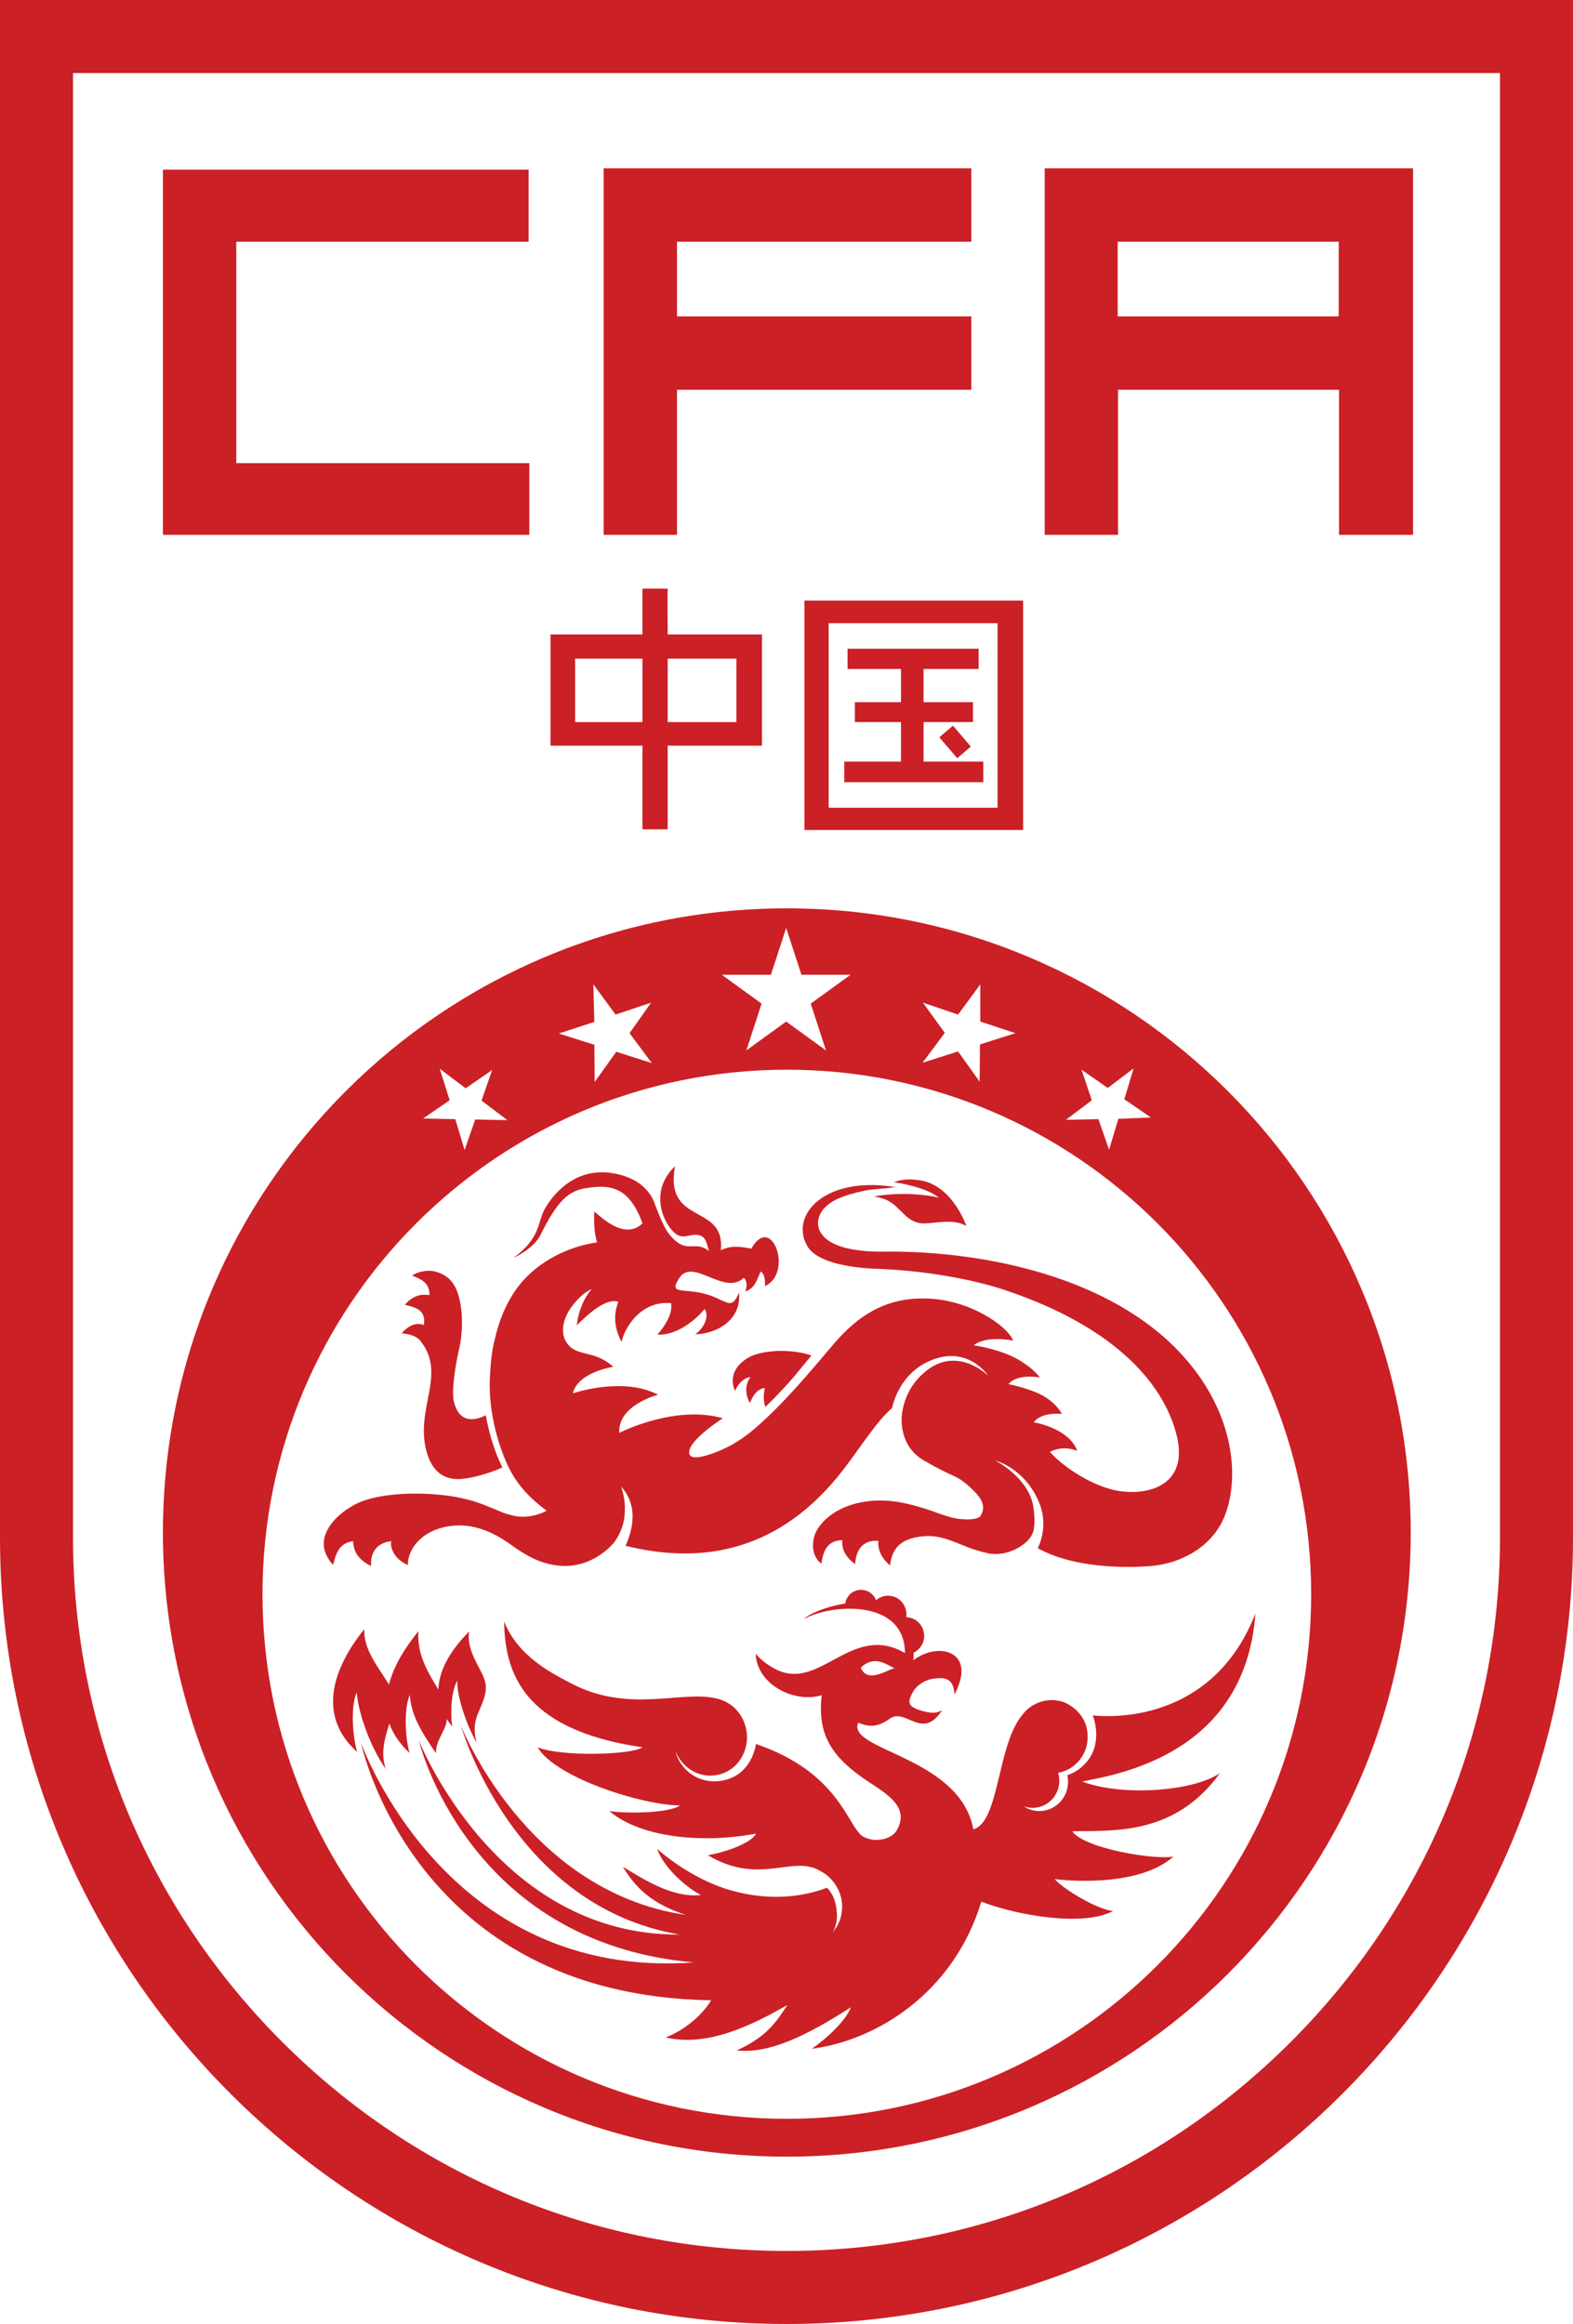
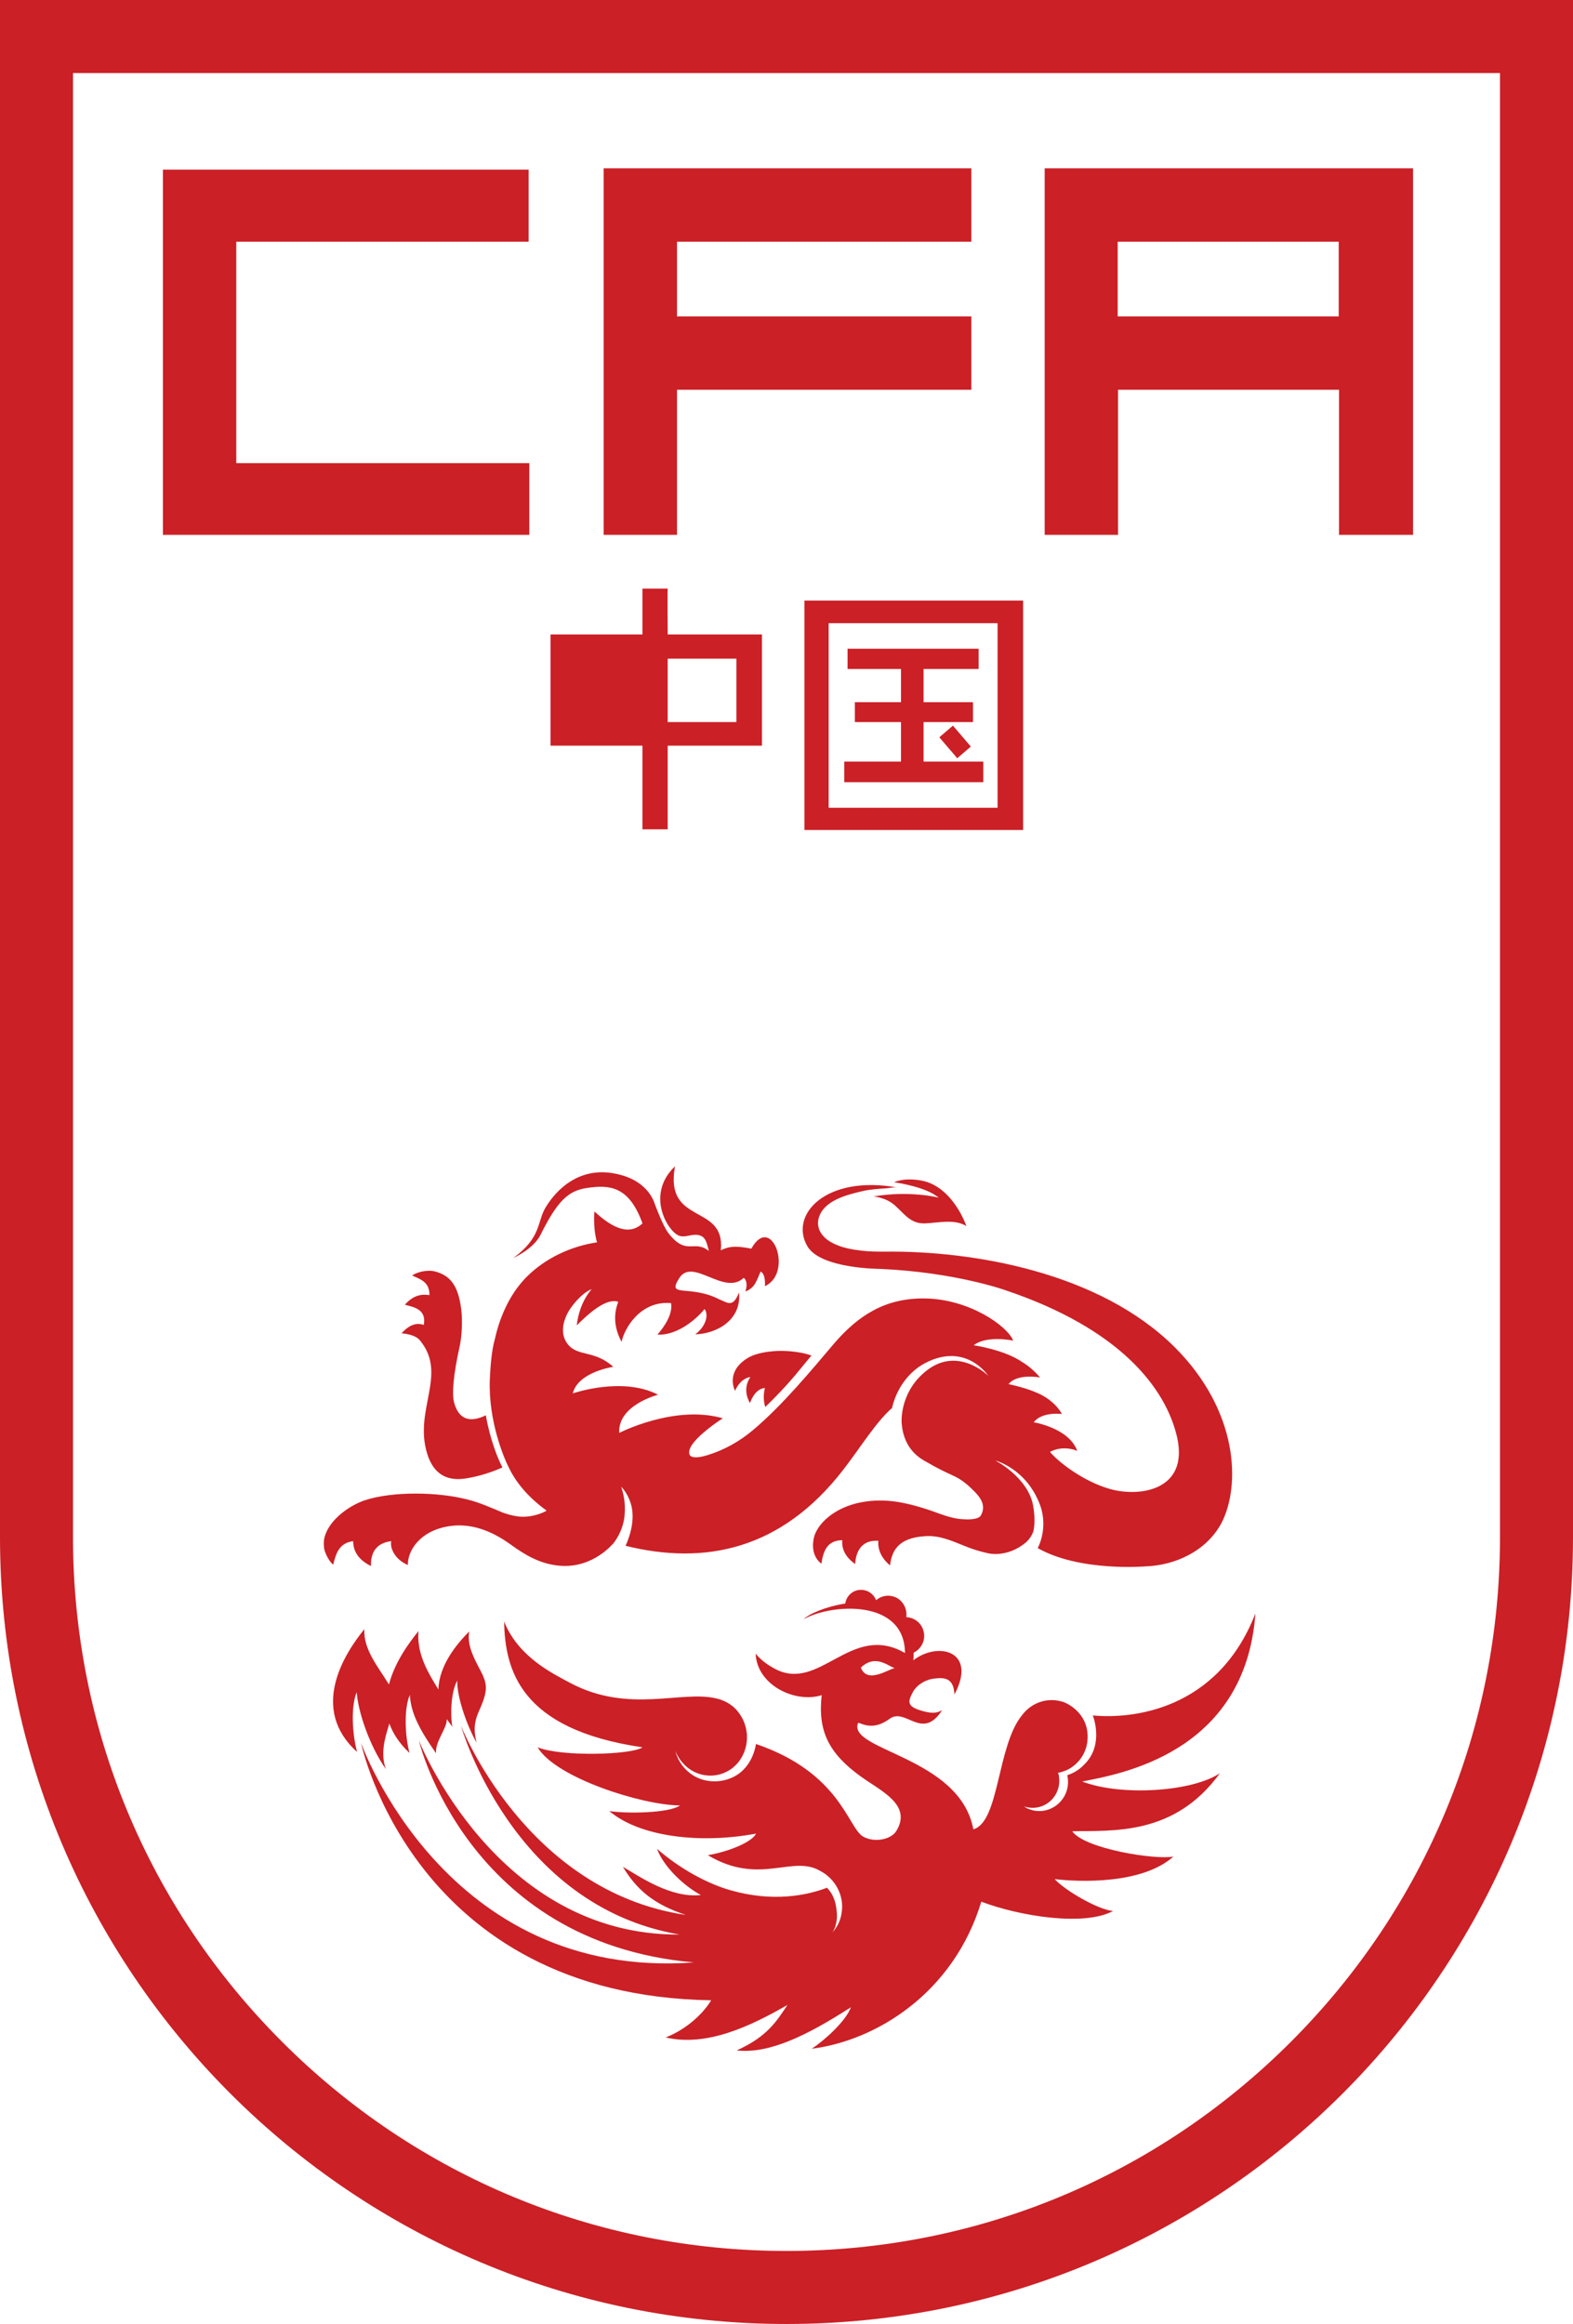
<svg xmlns="http://www.w3.org/2000/svg" viewBox="163 50 474 700" xml:space="preserve" enable-background="new 0 0 800 800">
  <style>.st0{fill-rule:evenodd;clip-rule:evenodd}.st0,.st1{fill:#cb2026}</style>
  <path class="st0" d="M163,50v463c0,130.9,106.1,237,237,237h0c130.9,0,237-106.1,237-237V50H163z M615,513c0,57.4-22.4,111.4-63,152 s-94.6,63-152,63s-111.4-22.4-152-63c-40.6-40.6-63-94.6-63-152V72H615V513z" />
  <g>
    <polygon class="st1" points="212.1,101.1 322.3,101.1 322.3,122.8 234.2,122.8 234.2,189.5 322.5,189.5 322.5,211.1 212.1,211.1" />
    <polygon class="st1" points="344.9,100.7 455.7,100.7 455.7,122.8 367,122.8 367,145.3 455.7,145.3 455.7,167.4 367,167.4 367,211.1 344.9,211.1" />
    <path class="st1" d="M477.8,100.7v110.4h22.1v-43.7h66.6v43.7h22.3V100.7L477.8,100.7z M566.4,145.3h-66.6v-22.5h66.6V145.3z" />
  </g>
-   <path class="st1" d="M400.1,323.6c-103.8,0-188,84.2-188,188s84.2,188,188,188s188-84.2,188-188S503.9,323.6,400.1,323.6z M488.9,372.2l7.9,5.5l7.8-5.9l-2.8,9.3l8,5.5L500,387l-2.8,9.3l-3.2-9.2l-9.8,0.2l7.8-5.9L488.9,372.2z M441.1,352l10.6,3.6 l6.7-9.1l0,11.2l10.6,3.5l-10.7,3.4l-0.1,11.2l-6.5-9.1l-10.7,3.4l6.7-9L441.1,352z M395.3,343.6l4.6-14.1l4.6,14.1h14.8l-12,8.7 l4.6,14.1l-12-8.7l-12,8.7l4.6-14.1l-12-8.7H395.3z M341.8,346.5l6.7,9.1l10.7-3.6l-6.5,9.2l6.7,9l-10.7-3.4l-6.5,9.1l-0.1-11.2 l-10.7-3.4l10.7-3.5L341.8,346.5z M295.5,371.9l7.8,5.9l8-5.5l-3.2,9.2l7.8,5.9l-9.7-0.2l-3.2,9.2l-2.8-9.3l-9.7-0.2l8-5.5 L295.5,371.9z M400.1,688.2c-87.3,0-158-70.8-158-158s70.8-158,158-158s158,70.8,158,158S487.4,688.2,400.1,688.2z" />
  <g>
-     <path class="st1" d="M364.2,241.1h28.4v33.5h-28.4v25.2h-7.6v-25.2h-27.7v-33.5h27.7v-13.8h7.6C364.1,228,364.2,241.1,364.2,241.1z M336.3,267.5h20.3v-19.1h-20.3V267.5z M364.2,267.5h20.7v-19.1h-20.7V267.5z" />
+     <path class="st1" d="M364.2,241.1h28.4v33.5h-28.4v25.2h-7.6v-25.2h-27.7v-33.5h27.7v-13.8h7.6C364.1,228,364.2,241.1,364.2,241.1z M336.3,267.5h20.3h-20.3V267.5z M364.2,267.5h20.7v-19.1h-20.7V267.5z" />
    <g>
      <path class="st1" d="M405.4,230.9v69.1h65.9v-69.1H405.4z M463.6,293.3h-50.9v-55.6h50.9V293.3z" />
      <g>
        <polygon class="st1" points="441.3,279.4 459.3,279.4 459.3,285.6 417.4,285.6 417.4,279.4 434.5,279.4 434.5,267.5 420.6,267.5 420.6,261.5 434.5,261.5 434.5,251.5 418.4,251.5 418.4,245.4 457.9,245.4 457.9,251.5 441.3,251.5 441.3,261.5 456.2,261.5 456.2,267.5 441.3,267.5" />
        <rect x="448.1" y="269.4" transform="matrix(0.76 -0.65 0.65 0.76 -69.614 358.597)" class="st1" width="5.4" height="8.3" />
      </g>
    </g>
  </g>
  <g>
    <path class="st0" d="M270.5,559.7c0.3,5.4,3.7,16,8.8,23.2c-1.2-3.2-1.1-6.9,0.5-12c0.2-0.7,0.4-1.2,0.5-1.8c1.1,3,3,6,6.1,8.9 c-1.4-5.2-1.7-13.4,0.1-17.5c0.3,5.4,2.8,10.3,7.9,17.6c-0.3-3.4,2.8-6.8,3.2-9.7c0-0.2,0-0.4,0-0.6c0.5,0.7,1.1,1.5,1.7,2.3 c-0.7-4.2-0.3-10.8,1.5-13.9c-0.2,4.2,2.4,12.6,5.8,18.7c-0.6-2.6-1.1-5.3,0.6-9.2c2.7-6,2.7-7.9,1.2-11.3c-1.7-3.5-4.9-8.3-4-13 c-3.6,3.6-9.1,10.1-9.3,17.5c-0.4-0.7-0.8-1.3-1.2-2c-2.6-4.3-5.3-9.5-4.8-15.6c-3,3.7-7.2,9.5-8.9,16.1c-0.1-0.3-0.3-0.5-0.5-0.8 c-2.6-4.3-7.3-9.9-6.9-15.9c-6.1,7.5-16.6,24-2.2,37C269.1,572.2,268.7,563.8,270.5,559.7z" />
    <path class="st0" d="M489.1,586.6c11.1-2.2,49.1-8.4,52.2-50.6c-11.5,29.5-37.7,31.8-49,30.7c0.8,2.1,2.8,9.6-2.6,14.8 c-1.4,1.5-3.2,2.6-5.1,3.2c0.4,1.6,0.3,3.4-0.3,5.1c-1.7,4.5-6.6,6.8-11,5.2c-0.6-0.2-1.2-0.5-1.7-0.9c4.1,1.4,8.6-0.7,10.1-4.9 c0.5-1.3,0.6-2.7,0.4-4c0-0.4-0.1-0.8-0.3-1.2c1.1-0.2,2.2-0.6,3.2-1.1l0,0c5.6-3.1,5.7-8.8,5.7-8.8c0.6-7.5-5.4-10.7-6.9-11.3 c-0.4-0.2-0.9-0.3-1.3-0.4c-4.4-1.1-8.9,0.7-11.5,4.2c-7.6,9.2-6.8,32.2-14.7,34.4c-4.1-22-38.3-23.7-34.7-32.1 c1.7,0.5,4.7,2.3,9.5-1.2c4.8-3.5,9.8,6.8,15.8-2.6c-1.5,0.9-3.1,1.2-6.8,0c-3.7-1.2-3.5-2.6-2.2-5.1c1.3-2.7,4.4-4.2,6.6-4.4 c3.1-0.4,5.9-0.2,6.1,4.8c7-13.1-4.9-16.1-12.4-10.3c0.1-0.8,0.1-1.6,0.1-2.3c2.5-1.2,3.8-4.1,2.9-6.8c-0.7-2.3-2.8-3.8-5.1-3.9 c0.3-2.1-0.6-4.3-2.5-5.6c-2.1-1.3-4.8-1.1-6.6,0.5c-0.6-1.6-2.1-2.9-4-3.1c-2.6-0.3-4.9,1.5-5.3,4.1c-5.9,0.9-11.1,3.2-12.5,4.7 c8.1-4.6,30.4-6.3,30.5,10.2c-16.3-9.4-25.7,12.1-39.3,4.7c-3-1.6-4.6-3.2-5.7-4.5c0.4,9.5,11.9,15,19.9,12.5 c-1.2,10.8,2.1,17.5,11.8,24.5c6.1,4.4,15.5,8.5,10.7,16.4c-1.6,2.6-6.6,3.6-10,1.7c-4.6-2.6-6.8-19.2-32.3-27.9 c-0.2,1.2-1.5,9-9.5,10.9c-1.5,0.4-6.8,1.2-11.1-2.7c-1.9-1.7-3.1-3.8-3.7-6.1c0.7,1.7,1.7,3.2,3.1,4.5c4.7,4.3,11.8,3.8,15.8-1 c4-4.9,3.5-12.2-1.2-16.6c-0.3-0.3-1.5-1.2-2.3-1.6c-1-0.5-2-0.9-3-1.1c-10.5-2.6-26.4,4.7-44.1-4.7c-5-2.7-15.6-7.7-19.9-18.5 c0.3,14.4,4.6,32.5,41.7,37.9c-3.2,2.3-24.5,2.9-31.6,0c5.4,9.2,31.7,17.5,42.9,17.5c-3.2,2.4-16.5,2.5-21.3,1.7 c9.3,7.9,27.7,9.9,44.2,6.8c-1.1,2.5-8.1,5.4-14.5,6.5c15.6,9.3,25.4-0.2,33.8,4.7c4.5,2.3,7.4,7.4,6.5,12.7 c-0.3,2.3-1.4,4.4-2.8,5.9c1-1.3,1.5-3.7,1.4-5.5c-0.2-3.3-0.9-5.8-3-8c-6,2.3-16.2,4.4-28.9,0.8c-6.9-1.9-15.3-6.4-22.3-12.5 c2,5.5,8.3,11.3,13.2,13.9c-9.1,1-18.5-5.6-23.5-8.5c4.1,6.8,9.2,11.3,19,14.5c-48.3-7.1-67.8-57-67.8-57s15.3,54.3,65.9,62.9 c-55.4,0.4-78.6-58.5-78.6-58.5s14.4,60.9,82.9,66.9c-75,5.5-100.3-66.1-100.3-66.1s15.7,76.1,105.5,77.5 c-2.2,3.7-7.1,8.6-13.7,11.2c12.5,2.9,25.7-3.5,36.7-9.8c-3.3,4.9-6,9.5-15.3,13.7c9.8,1.1,21.2-4.5,34.4-13 c-1.4,4-7.7,9.8-11.8,12.5c19.2-2.4,42.7-16.6,51.1-44.3c11.6,4.4,31.1,7.5,39.7,2.8c-4.3-0.3-14.4-6.1-17.6-9.6 c7.5,0.9,26.4,1.6,35.8-6.8c-5.2,1.1-26.8-2.3-30.5-7.6c12-0.3,30.8,1.5,44.5-17.5C522.3,589.7,500.8,591.1,489.1,586.6z M432.6,552.5c-1.4-0.1-8.2,5-10.2-0.2C426.6,548.3,430.2,551.5,432.6,552.5z" />
  </g>
  <g>
    <path class="st0" d="M426.2,410.4c0,0,3.8,0.2,6.6,2.8c2.9,2.6,4.6,5.4,8.9,5.3c4.3-0.2,8.9-1.4,12.5,0.8c0,0-3.7-11.1-12.6-13.5 c0,0-5.2-1.4-9.2,0.3c0,0,9.7,1.3,13.5,4.7C446,410.7,437,408.5,426.2,410.4z" />
    <path class="st0" d="M384.5,468.9c1.9-4.1,4.6-4.1,4.6-4.1c-2.7,4-0.1,7.8-0.1,7.8c1.7-4.7,4.5-4.5,4.5-4.5c-0.8,2.9,0,5.4,0.1,5.7 c2.6-2.5,6.6-6.6,9.7-10.4c0,0,1.8-2.2,4.2-5.1c-4-1.5-9.3-1.4-9.3-1.4s-7-0.1-10.6,2.6C381.6,463.7,384.5,468.9,384.5,468.9z" />
    <path class="st0" d="M517,455.8c-22.7-22.6-60.7-29.1-87.4-28.8c-2.3,0-4.7,0-7-0.3c-11.5-1.2-13.9-6.2-12.9-9.8 c1.5-5.3,8.4-7,13.1-8.1c2.5-0.6,5-0.7,7.5-0.9c1-0.1,2.2-0.4,3.2-0.2c-21.5-3.9-32.8,8.1-27.2,17.7c4,6.8,21.9,6.8,21.9,6.8 c22.7,1,37.7,6.4,37.7,6.4c34.6,11.6,48.4,29.5,51.8,44.3c3.6,16.1-11.4,18.1-20.2,15.6c-8.2-2.3-15.9-8.4-18.1-11.2 c3.2-1.6,6.2-1.1,8.2-0.3c-2.5-6.9-13.1-8.6-13.1-8.6c2.5-3.3,8.5-2.5,8.5-2.5c-2.6-4.6-7.6-6.4-7.6-6.4s-2.9-1.4-8.5-2.6 c2.7-3.3,9.5-2,9.5-2c-1.7-2-3.5-3.5-5.3-4.6c-5.5-3.8-14.7-5.1-14.7-5.1c4-3.1,11.9-1.4,11.9-1.4c-1.7-4.4-13.3-12.6-26.8-12.7 c-11.9-0.1-19.9,5.2-27.1,13.5c-7.2,8.5-15.6,18.6-24.2,25.9c-4.3,3.7-9.1,6.3-14,7.8c-3.9,1.2-5.1,0.5-5.4-0.1 c-0.5-1.2,0.4-2.7,1.4-3.9c2.9-3.5,8.6-7.1,8.6-7.1c-14.5-4.2-31.2,4.4-31.2,4.4c-0.5-8.4,11.7-11.5,11.7-11.5 c-10.8-5.6-25.7-0.4-25.7-0.4c1.6-6.5,12.2-8,12.2-8c-5.6-5.1-10.7-3-13.7-6.8c-3.7-4.7,0.8-10.8,0.8-10.8c0,0,3-4.5,6.4-5.8 c-2.9,3.3-4.2,7.8-4.5,10.9c3.7-3.7,8.9-8.3,12.5-7.1c-0.5,1.5-2.3,5.9,1,12.1c0.8-4,5.6-12.5,14.9-11.7c0.6,3.2-1.9,7-4.1,9.5 c5.4,0.3,11.1-3.9,14.2-7.7c1.3,1.6,0.5,5.2-2.8,7.6c5.9-0.1,14-3.9,13.2-12.6c-1.9,4.7-3.3,3.1-5.9,2.1c-9.1-4.7-16.2-0.2-12-6.6 c4.1-6,13.5,5.6,19.3,0.1c0.8,0.5,1.2,2.1,0.5,4.1c3-1.1,3.4-3.4,4.6-6c1.2,0.6,1.4,2.6,1.3,4.4c8.7-4,2-22.2-4.1-11.3 c-3.8-0.7-6.2-1-9.2,0.5c1.5-14.3-17.1-7.3-13.8-25.3c-8.8,8.4-2.4,19.2,1,20.8c1.9,0.9,3.9-0.5,6-0.1c2.1,0.4,2.5,1.9,3.2,4.8 c-4.5-3.6-6.7,1.7-12.2-5.4c-1.7-2.2-4.1-8.8-4.1-8.8c-0.3-0.8-2.3-7.7-13.1-9.3c-9.7-1.4-16.3,4.6-19.8,10.4 c-2.6,4.3-1.2,9-9.7,15.2c0,0,5.9-2.6,8.1-6.8c5.2-10.5,8.5-13.5,14.2-14.3c6.4-0.9,12.5-0.8,16.6,10.7c-4.6,4.3-10.2,0.3-14.5-3.6 c-0.2,3.4,0,6.5,0.8,9.3c-8,1.2-15.5,4.8-21,10.2c-5.9,5.8-8.6,13.6-9.8,19c-1,3.6-1.3,8-1.5,12c-0.5,12.5,4.2,23.7,5.8,26.8 c1.8,3.7,5.1,8.3,11.3,12.8c-0.6,0.5-4.8,2.4-9,1.7c-1.4-0.2-2.8-0.6-4.2-1.1c-3.6-1.5-7.1-3.1-10.9-4c-8.5-2.2-22.2-2.5-30.7,0.3 c-5,1.7-11.6,6.5-12.3,12.2c-0.1,1.2,0,2.6,0.5,3.7c0.7,1.8,1.8,3.1,2.3,3.5c0.8-3.1,1.6-6.5,6-7.1c0.1,1.3,0.1,4.9,5.4,7.5 c-0.1-2.3,0.3-6.8,6.1-7.5c-0.4,1.5,0.5,5.2,5,7.2c-0.1-4.2,3.5-10.3,12.4-11.7c6.5-1,12.6,1.2,18.7,5.6c4.4,3.2,8.9,5.8,14.6,6.3 c10.2,0.9,16.2-6.8,16.3-6.8c1.2-1.6,2.9-4.4,3.3-8.2c0.4-4.5-0.5-7-1-8.8c1.3,1.4,2.5,3.4,3.1,5.9c1,4.4-0.5,9.1-1.8,11.9 c23.8,5.9,46.9,1.3,65.6-22.9c5.4-7,9.8-14.3,14.7-18.6c1.3-5.7,4.9-10.9,10.1-13.6c12.3-6.3,18.9,3.9,18.9,3.9s-9.5-9.6-19.4-0.9 c-7.5,6.5-6.7,15.2-6.7,15.2c0.3,3.7,1.7,8.3,6.7,11.2c9.1,5.3,9.1,4,13.2,7.4c2.9,2.7,6,5.4,4,9.1c-0.7,1.4-4.1,1.3-5.4,1.2 c-2.5-0.1-4.9-0.9-7.2-1.7c-4-1.5-8.2-2.8-12.4-3.5c-3.7-0.6-7.5-0.6-11.1,0.1c-8,1.5-13.4,6.5-14.3,10.9c-1.1,5.5,2.3,7.5,2.3,7.6 c0.6-3.8,1.7-7,6.3-7.1c-0.1,1.3-0.1,4.4,3.9,7.2c0.1-2.2,0.9-7.4,7-7c-0.2,1.3,0,4.5,3.5,7.4c0.5-4,2.1-8.3,10.6-8.8 c4.3-0.3,8,1.4,12,3c3.6,1.5,7.2,2.2,7.2,2.2s5.5,1.3,11-3.2c1.2-1,2-2.3,2.4-3.5c0.3-1.4,0.6-3.8-0.1-7.8 c-1.6-8.5-11.4-13.5-11.4-13.5s9.4,2.4,13.5,13.4c2.6,7.1-0.7,13-0.7,13c12.7,7.2,32.5,5.5,32.5,5.5c8.8-0.3,18.3-4.5,22.9-13.1 C536.9,497.4,536.2,475,517,455.8z" />
    <path class="st0" d="M289.6,453.8c8.4,10.3-2.1,20.9,2.2,34.3c2.9,9,10.1,7.5,12.8,7c3.3-0.6,6.9-1.8,9.8-3.1 c-1.2-2.2-3.7-8.2-5-15.7c-5,2.4-8.1,1.1-9.5-3.6c-0.8-2.6-0.3-8.6,1.6-17.1c0.7-3.2,0.9-7.8,0.5-11.1c-0.9-7.3-3.3-10.4-8.2-11.6 c-1.9-0.4-5,0.1-6.6,1.3c2.5,1.1,5.3,2,5.2,5.9c-1.1-0.1-4.2-0.8-7.4,2.9c2.6,0.7,6.6,1.3,5.7,6.1c-1.8-0.7-4.1-0.4-6.7,2.5 C286.1,451.8,288.4,452.3,289.6,453.8z" />
  </g>
</svg>